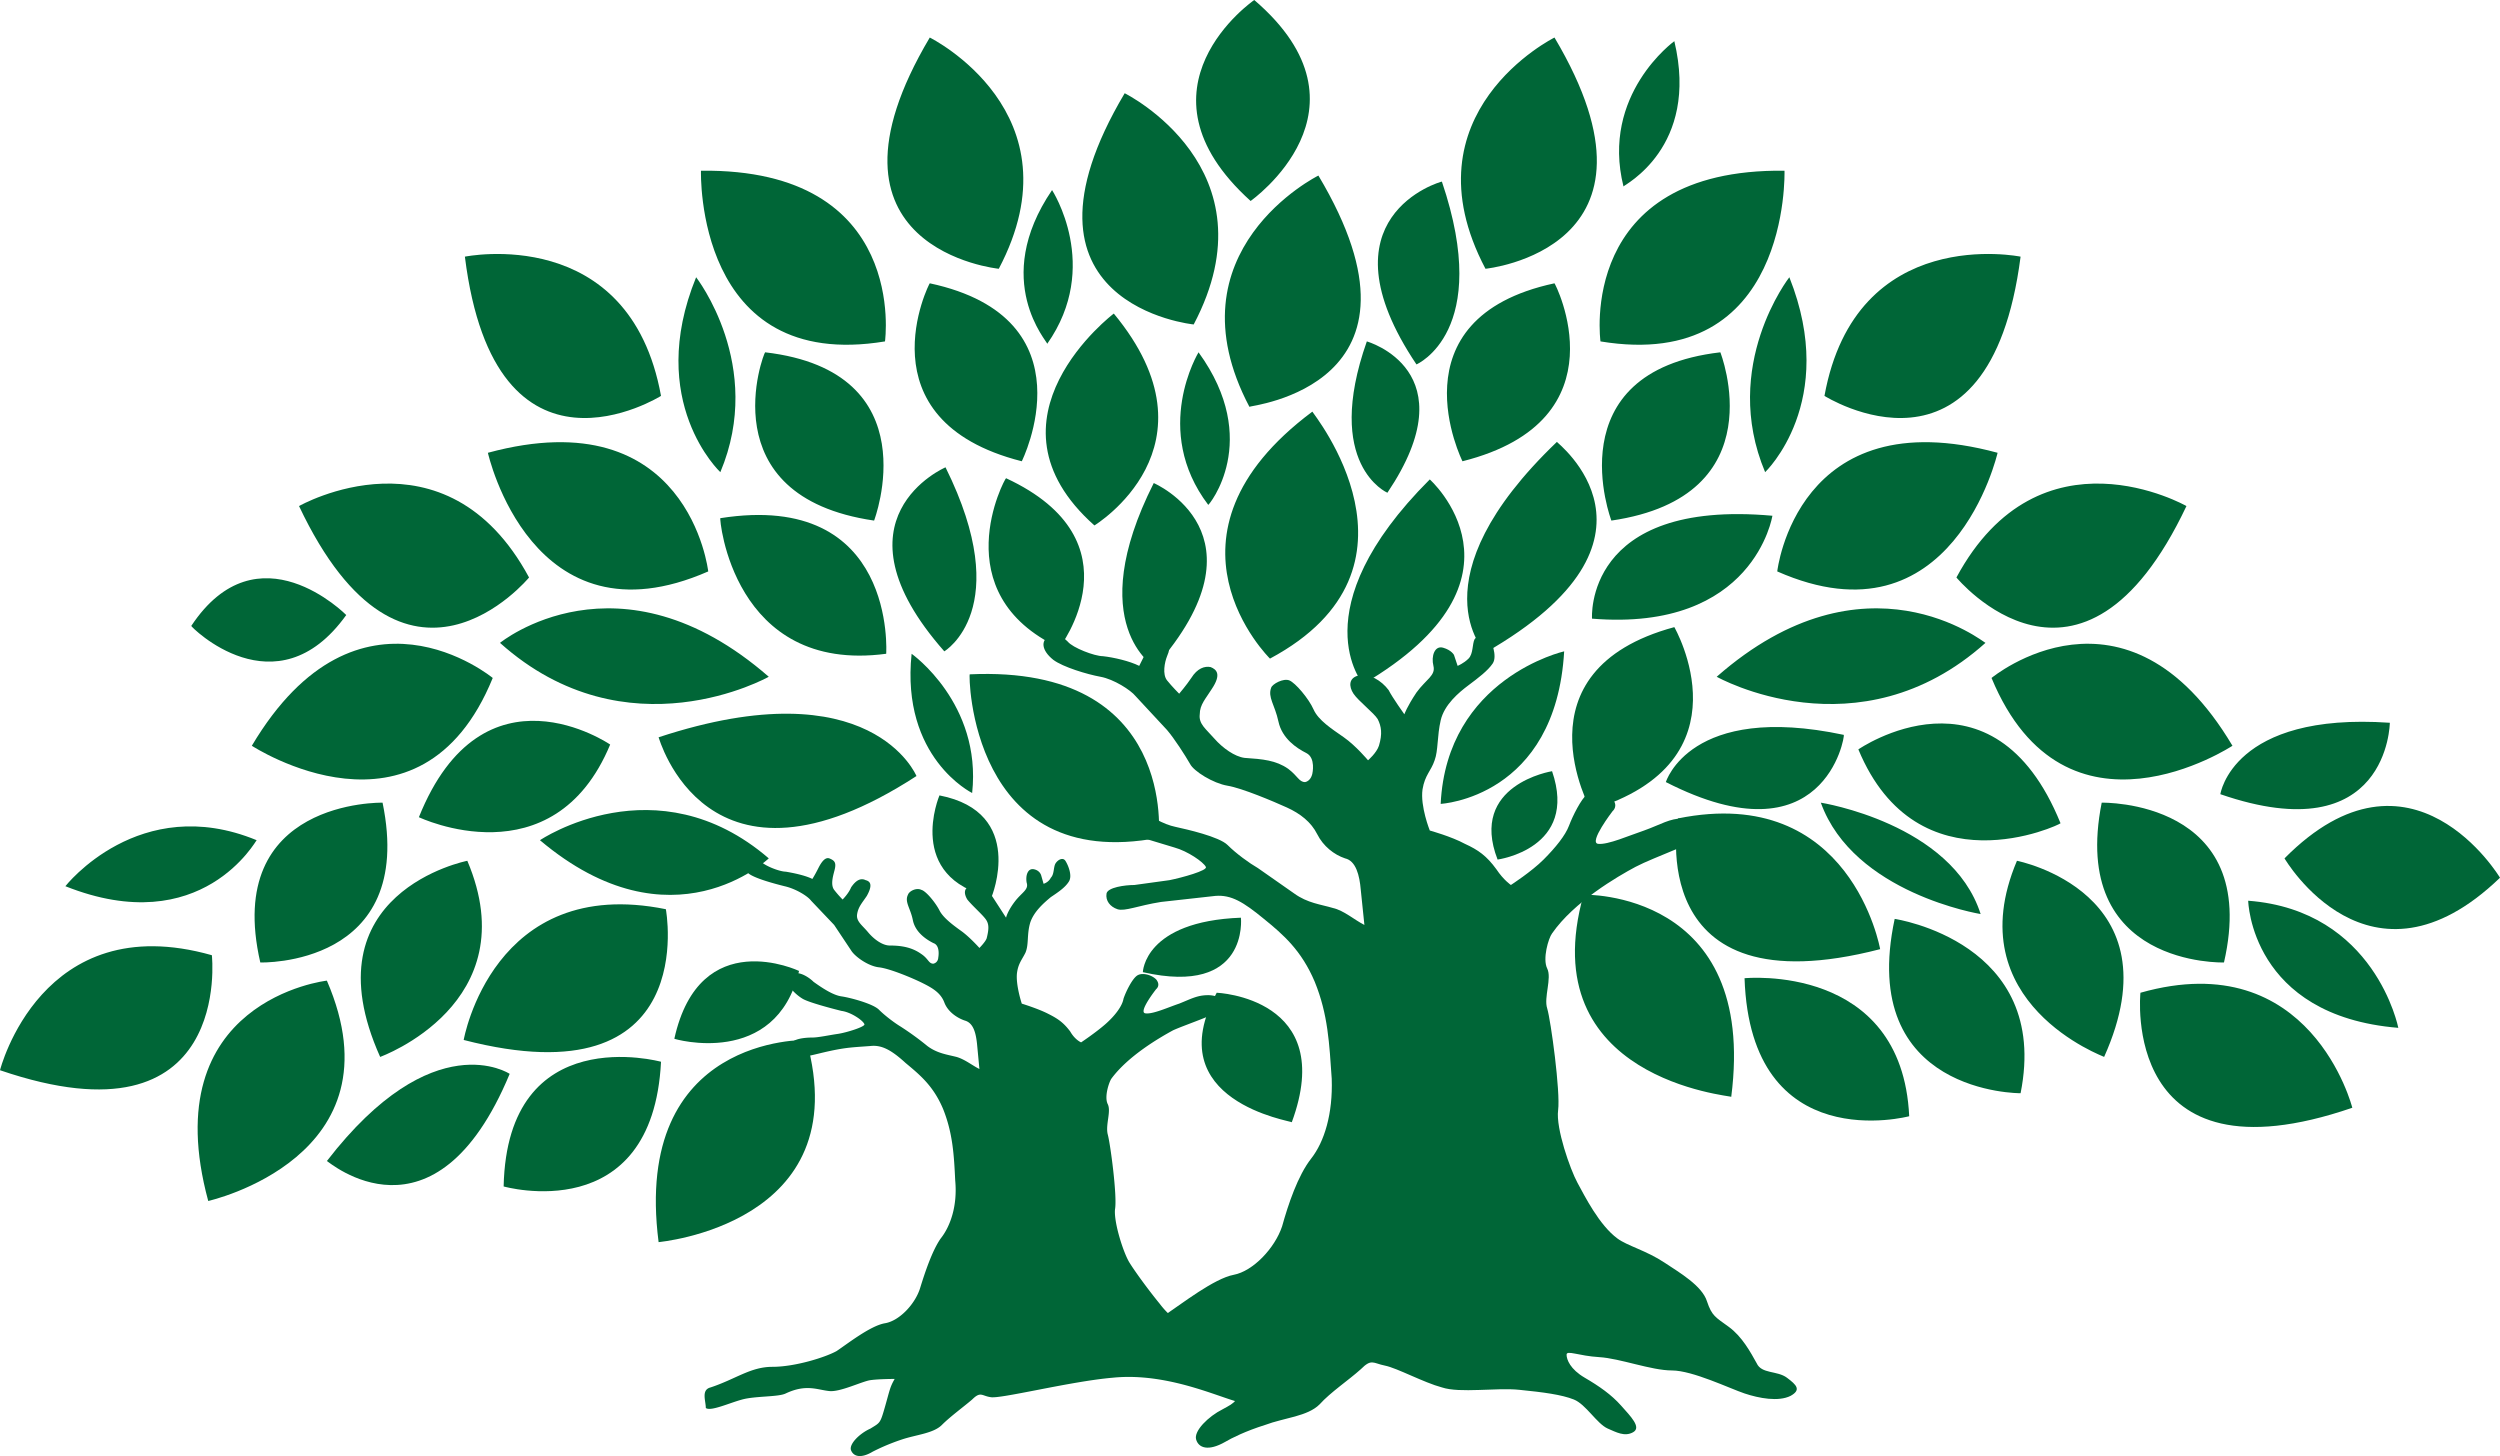
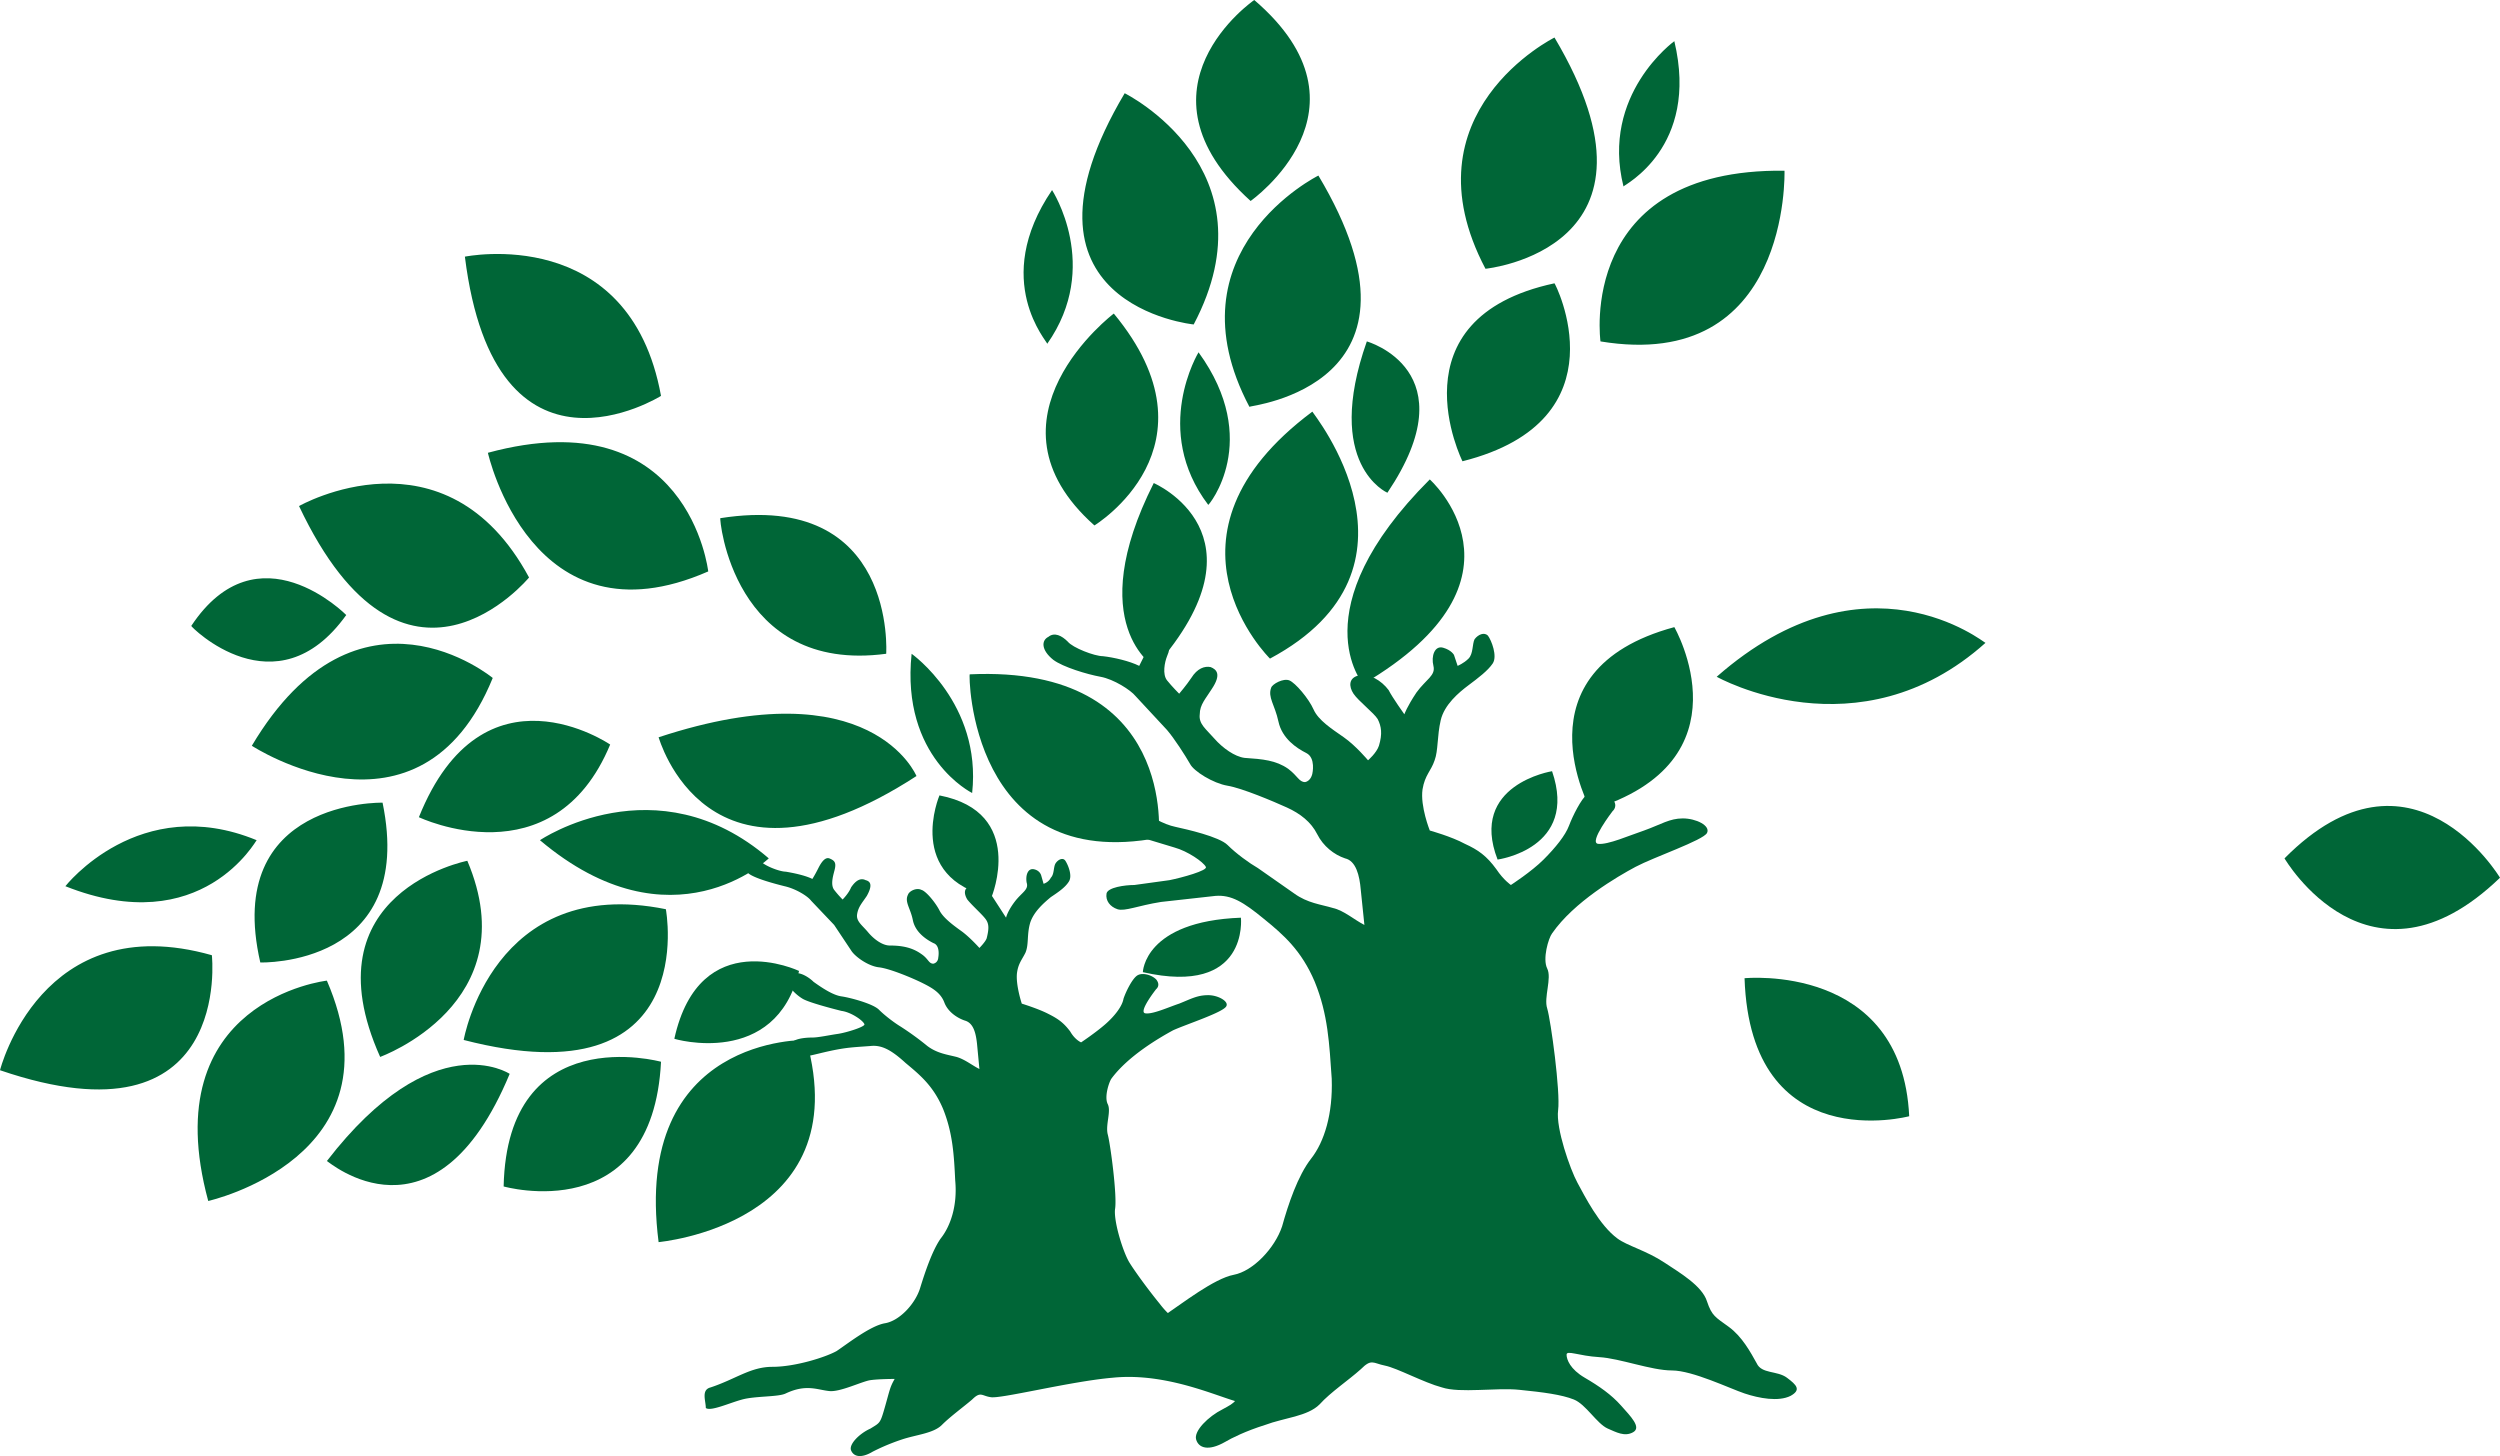
<svg xmlns="http://www.w3.org/2000/svg" viewBox="-5.293 144.585 205.135 119.475" fill="#006637">
  <path d="M32.754 229.918s2.384-13.61 16.589-10.729c0 0 2.981 15.795-16.589 10.729zm28.113 0s-14.305-.398-12.119 16.589c-.1 0 16.391-1.391 12.119-16.589zm-.596-5.663s-8.146-3.874-10.232 5.563c-.099 0 8.344 2.484 10.232-5.563zm-21.259-10.728s9.537-6.457 18.775 1.49c0 0-7.947 7.649-18.775-1.49zm9.934 18.179s-12.616-3.477-12.914 10.232c0 0 12.219 3.476 12.914-10.232zm20.961-23.444s-3.676-8.941-21.16-3.179c0-.099 3.875 14.404 21.16 3.179zm-75.2 24.139s3.378-13.411 17.384-9.437c0 0 1.788 15.994-17.384 9.437zm26.821-7.351s-14.205 1.589-9.735 18.08c0 0 15.994-3.576 9.735-18.08zm11.524-9.834s-13.212 2.582-7.152 16.093c0 0 12.119-4.371 7.152-16.093zM.071 217.302s6.06-7.749 15.696-3.775c0-.1-4.47 8.245-15.696 3.775zm26.027-6.855s-13.113-.298-10.033 13.113c0 0 12.815.397 10.033-13.113zm-6.854-24.338s12.02-6.854 18.874 5.861c0 0-10.232 12.418-18.874-5.861zm15.894 14.106s-11.027-9.139-19.768 5.563c0 0 13.808 9.04 19.768-5.563zm9.636 5.464s-10.431-7.153-15.696 5.96c0 0 11.027 5.265 15.696-5.96zM23.118 195.05s-7.252-7.351-12.716.894c-.099 0 6.954 7.152 12.716-.894zm9.735-29.405s13.51-2.781 16.093 11.424c0 0-13.61 8.543-16.093-11.424zm19.967 25.828s-1.589-14.205-18.079-9.735c0 0 3.576 16.093 18.079 9.735zm14.603 6.756s.894-13.411-13.609-11.126c-.1-.1.993 12.814 13.609 11.126z" />
-   <path d="M51.827 167.334s5.662 7.252 1.987 15.994c0 0-6.159-5.762-1.987-15.994zm14.603 19.967s4.669-12.218-8.941-13.808c-.099 0-4.669 11.822 8.941 13.808zm5.762 10.729s5.861-3.477.099-15.1c0 0-9.735 4.173-.099 15.1zm-1.193-50.365s12.418 6.159 5.663 18.974c0 0-15.994-1.59-5.663-18.974zm-3.675 24.934s1.987-14.206-15.1-14.007c0 .099-.496 16.59 15.1 14.007zm14.305 25.133s6.755-8.742-4.371-13.908c-.1 0-5.166 9.438 4.371 13.908zm-3.08-15.298s5.861-11.722-7.55-14.603c0-.1-5.761 11.225 7.55 14.603zm32.385-7.947s6.258-2.683 2.086-15.001c-.1 0-10.232 2.881-2.086 15.001zm-53.147 25.629s-11.623 6.556-22.053-2.781c0 0 9.735-7.948 22.053 2.781zm91.194 22.351s-2.385-13.609-16.59-10.728c0 0-2.98 15.795 16.59 10.728zm-24.338-4.47s14.305-.397 12.119 16.59c.099-.1-16.391-1.391-12.119-16.59zm35.861 16.292s-13.411.099-10.331-14.305c0 0 12.814 1.887 10.331 14.305zm-37.451-36.259s-9.636 2.185-10.133 12.517c0 0 9.438-.497 10.133-12.517zm21.06 12.417s10.729 1.689 13.113 9.139c0 0-10.431-1.688-13.113-9.139zm-12.716-1.689s1.987-6.556 14.603-3.874c.1.1-1.589 10.53-14.603 3.874zm56.326 26.723s-3.378-13.411-17.385-9.437c0 0-1.688 15.993 17.385 9.437zm-93.18-9.438s9.934.398 6.159 10.63c.099-.1-11.027-1.689-6.159-10.63zm65.663-10.827s13.212 2.582 7.153 16.093c.099 0-12.12-4.371-7.153-16.093zm6.954-4.769s13.112-.298 10.033 13.113c0 0-12.715.397-10.033-13.113zm9.735-.695s.993-6.755 13.907-5.861c0 0-.099 10.629-13.907 5.861zm-2.781-23.643s-12.02-6.854-18.875 5.861c0 0 10.232 12.418 18.875-5.861zm-15.994 14.106s11.027-9.139 19.769 5.563c0 0-13.709 9.04-19.769-5.563zm-10.928 5.861s11.027-7.649 16.59 6.06c0 .099-11.722 5.662-16.59-6.06zm44.306 22.848s-1.888-9.636-12.318-10.43c0 0 .198 9.437 12.318 10.43zm-30.994-63.279s-13.51-2.781-16.093 11.424c0 0 13.51 8.543 16.093-11.424zm-19.967 25.828s1.59-14.205 18.08-9.735c0 0-3.676 16.093-18.08 9.735zm-15.199 3.875s-.696-9.835 14.801-8.444c0 0-1.49 9.537-14.801 8.444zm16.192-28.014s-5.662 7.252-1.987 15.994c0 0 6.06-5.762 1.987-15.994zm-14.603 19.967s-4.669-12.218 8.941-13.808c0 0 4.669 11.822-8.941 13.808zm-10.331 10.828s-5.96-5.96 5.861-17.285c-.099 0 10.431 7.947-5.861 17.285z" />
  <path d="M122.259 147.665s-12.418 6.159-5.663 18.974c0 0 15.994-1.59 5.663-18.974zm3.774 24.934s-1.987-14.206 15.1-14.007c0 .099.496 16.59-15.1 14.007zm25.332 63.577s-13.014 3.477-13.511-11.324c0 0 12.915-1.292 13.511 11.324zm-19.272-88.213s-6.059 4.371-4.172 11.921c0-.1 6.258-3.179 4.172-11.921zm-17.384 34.471s-5.861-11.722 7.549-14.603c0-.1 5.861 11.225-7.549 14.603zm20.861 17.682s11.622 6.556 22.053-2.781c-.099 0-9.834-7.948-22.053 2.781zm64.272 16.49s-7.251-12.119-17.682-1.589c0 0 6.954 11.921 17.682 1.589zm-102.517-55.53s10.728-7.55.298-16.491c0 0-10.53 7.252-.298 16.491zm-7.849 38.245s-5.96-3.477-.099-15.099c0 0 9.735 4.172.099 15.099zm-2.483-47.086s12.417 6.159 5.662 18.973c0 0-15.993-1.589-5.662-18.973zm-2.484 35.464s10.63-6.457 1.59-17.385c0 0-11.424 8.643-1.59 17.385zm24.04-2.682s-5.264-2.285-1.688-12.418c0 0 8.444 2.384 1.688 12.418zm-1.986 15.695s-5.265-6.06 5.463-16.788c-.099-.1 9.239 8.146-5.463 16.788zm-3.676-41.722s-12.417 6.159-5.662 18.973c0-.099 15.994-1.688 5.662-18.973zm-3.973 39.636s-10.232-10.033 3.477-20.265c0 .099 10.43 12.815-3.477 20.265zm-5.861-25.133s-3.874 6.358.795 12.517c0 .099 4.47-5.265-.795-12.517zm32.186 37.55s-6.358-11.424 6.854-15c0 0 6.358 11.027-6.854 15zm-44.206-50.861s4.072 6.258-.398 12.616c.099-.1-4.669-5.166.398-12.616zm-11.524 38.047s5.762 4.072 4.967 11.424c0 0-5.861-2.881-4.967-11.424zm18.974 26.126s.1-4.172 8.047-4.47c0 0 .695 6.457-8.047 4.47zm-51.954 8.344s-6.258-4.172-15 7.153c.099 0 8.841 7.648 15-7.153zm85.531-24.834s-6.855 1.092-4.47 7.251c0 0 6.655-.894 4.47-7.251zm-32.285 5.463s1.589-14.205-15.497-13.411c-.1-.099 0 16.391 15.497 13.411zm-13.709 4.868s2.88-6.954-4.272-8.345c0 0-2.881 6.755 4.272 8.345z" />
  <path d="M53.019 258.427c2.086-.695 3.278-1.688 5.066-1.688 1.888 0 4.371-.795 5.265-1.292.894-.596 2.782-2.086 3.974-2.284s2.483-1.59 2.881-2.881.993-3.08 1.689-4.073c.794-.994 1.39-2.682 1.192-4.768-.1-2.086-.199-3.874-.994-5.861-.795-1.887-1.887-2.782-3.079-3.775-1.192-1.093-1.987-1.49-2.881-1.391-1.292.1-1.888.1-3.278.398s-2.186.596-2.583.397c-.497-.099-.795-.497-.596-.993.099-.398 1.093-.497 1.689-.497.496 0 1.39-.199 2.086-.298s2.284-.596 2.185-.795c-.099-.298-1.093-.993-1.887-1.093-.795-.198-2.682-.695-3.179-.993s-.994-.795-1.192-1.192c-.1-.497.198-.894.596-.894.397-.099 1.093.298 1.49.695.695.497 1.589 1.093 2.285 1.192s2.583.596 3.079 1.093 1.292 1.093 1.788 1.391a23.83 23.83 0 0 1 2.186 1.589c.794.596 1.589.696 2.384.894.695.199 1.291.696 1.887.994l-.198-2.086c-.1-.894-.298-1.689-.994-1.888-.596-.198-1.39-.695-1.688-1.49s-.994-1.192-1.789-1.589-2.682-1.192-3.576-1.292-1.987-.894-2.285-1.39l-1.39-2.087-1.888-1.986c-.298-.398-1.291-.994-2.185-1.192-.795-.199-2.285-.596-2.881-.994-.795-.596-.695-1.192-.298-1.391.397-.298.795-.099 1.192.298.298.398 1.589.894 2.086.894.596.1 1.59.298 2.186.597 0 0 .198-.299.496-.895s.596-.894.894-.794c.497.198.596.397.398 1.092-.1.398-.298 1.093 0 1.491a8.74 8.74 0 0 0 .695.794s.497-.496.695-.993c.398-.596.795-.795 1.192-.596.398.099.597.397.1 1.291-.398.596-.696.894-.795 1.49s.397.894.894 1.49 1.192 1.093 1.788 1.093c1.093 0 1.888.199 2.583.696.596.397.596.794.993.794.398-.099.398-.496.398-.496s.199-.994-.398-1.193c-.596-.298-1.49-.894-1.688-1.887s-.696-1.49-.398-2.086c.1-.298.696-.596 1.093-.397.397.099 1.192 1.092 1.49 1.688s1.093 1.192 1.788 1.689 1.49 1.391 1.49 1.391.497-.497.596-.795c.199-.795.199-1.192-.099-1.589s-1.093-1.093-1.49-1.59c-.298-.496-.298-.993.298-1.092s1.391.298 1.788.894l1.093 1.688s.099-.496.695-1.291 1.192-.993.994-1.589c-.1-.596.099-1.193.596-1.093s.596.497.596.497l.198.695s.398-.099.596-.497c.298-.298.199-.894.398-1.192s.596-.497.794-.199.596 1.193.298 1.689-.894.894-1.49 1.292c-.596.496-1.39 1.192-1.688 2.086-.298.993-.1 1.788-.398 2.483-.298.596-.596.894-.695 1.689-.099.993.397 2.483.397 2.483s1.292.398 2.086.795 1.292.696 1.888 1.49c.397.696.894.894.894.894s1.192-.794 1.987-1.49 1.39-1.49 1.49-2.086c.198-.596.695-1.589 1.092-1.887s1.193-.1 1.59.298c.397.496 0 .794 0 .794s-1.49 1.888-.894 1.987 1.887-.497 2.781-.795c.994-.397 1.49-.695 2.384-.695.795 0 1.689.497 1.491.894-.199.497-3.279 1.49-4.371 1.987-1.093.596-3.676 2.086-5.067 3.973-.198.298-.596 1.491-.298 2.087s-.198 1.688 0 2.483c.199.695.795 5.066.596 6.159-.099 1.092.696 3.576 1.192 4.371s1.59 2.284 2.484 3.377c3.079 4.073 6.954.695 7.947 1.49 2.484 2.285.397 6.755-.993 6.656s-5.961-2.583-10.828-2.086c-3.477.298-9.338 1.788-10.034 1.589-.695-.099-.794-.496-1.49.199-.695.596-1.788 1.391-2.483 2.086s-2.086.795-3.278 1.192-1.987.795-2.384.993c-.994.597-1.59.398-1.789-.099s.696-1.391 1.59-1.788c.795-.497.795-.397 1.192-1.788s.397-1.589.795-2.285c0 0-1.292 0-1.987.099s-2.484.994-3.378.895c-.993-.1-1.887-.597-3.576.198-.596.298-2.483.199-3.576.497s-2.583.993-2.98.695c0-.596-.398-1.49.397-1.689z" />
  <path d="M76.463 256.54c2.782-.894 4.47-2.285 6.854-2.384 2.583-.099 5.961-.993 7.153-1.788s3.874-2.881 5.464-3.179 3.377-2.185 3.973-3.973c.497-1.788 1.292-4.172 2.384-5.563s1.788-3.676 1.689-6.556c-.199-2.881-.298-5.265-1.391-7.948-1.092-2.582-2.582-3.874-4.172-5.165-1.689-1.391-2.682-1.987-3.974-1.888l-4.47.497c-1.887.298-2.98.795-3.576.596s-.993-.695-.894-1.291c.099-.497 1.49-.696 2.285-.696l2.881-.397c.993-.199 3.178-.795 2.98-1.093-.199-.397-1.49-1.291-2.583-1.589l-4.272-1.292c-.695-.397-1.39-.993-1.589-1.589s.298-1.192.795-1.291 1.49.397 2.086.894c.894.695 2.086 1.39 3.079 1.589.894.199 3.577.795 4.272 1.49s1.788 1.49 2.483 1.888l2.981 2.086c1.092.794 2.185.894 3.178 1.192.894.198 1.789.993 2.583 1.391l-.298-2.881c-.099-1.192-.397-2.384-1.291-2.583-.894-.298-1.788-.994-2.285-1.987s-1.391-1.689-2.483-2.185-3.676-1.59-4.868-1.788-2.782-1.193-3.08-1.789c-.397-.695-1.291-2.086-1.887-2.781l-2.583-2.782c-.397-.496-1.788-1.39-2.881-1.589s-3.079-.795-3.874-1.391c-.993-.794-.993-1.589-.397-1.887.496-.398 1.092-.1 1.589.397.397.497 2.186 1.192 2.881 1.192.894.1 2.185.398 2.98.795l.596-1.192c.398-.795.795-1.192 1.192-1.093.596.298.894.596.497 1.49-.199.497-.397 1.49 0 1.987s.993 1.093.993 1.093.596-.696.994-1.292c.496-.794 1.092-.993 1.589-.894.497.199.894.596.099 1.788-.496.795-.993 1.292-.993 2.087-.099.794.497 1.192 1.192 1.986s1.689 1.49 2.484 1.59c1.49.099 2.582.198 3.576.894.795.596.894 1.092 1.391 1.092.496-.099.596-.695.596-.695s.298-1.291-.497-1.689-1.987-1.192-2.285-2.582-.894-1.987-.596-2.782c.099-.298.994-.795 1.49-.596s1.59 1.49 1.987 2.384 1.49 1.59 2.483 2.285 1.987 1.887 1.987 1.887.696-.596.894-1.192c.298-.993.199-1.589-.099-2.185-.298-.497-1.589-1.49-1.987-2.086s-.397-1.292.398-1.49c.894-.199 1.887.397 2.483 1.192.298.596 1.291 1.987 1.291 1.987s.199-.597.994-1.789c.795-1.092 1.589-1.39 1.391-2.185s.099-1.689.794-1.49.894.596.894.596l.298.894s.497-.199.894-.596.298-1.192.497-1.59c.298-.397.795-.596 1.093-.298.298.398.795 1.689.397 2.285s-1.192 1.192-1.987 1.788-1.986 1.59-2.284 2.881-.199 2.484-.497 3.278c-.298.894-.795 1.192-.993 2.385-.199 1.39.596 3.377.596 3.377s1.788.497 2.88 1.093c1.093.496 1.788.993 2.583 2.086.596.894 1.192 1.291 1.192 1.291s1.689-1.092 2.682-2.086 1.789-1.987 2.087-2.781.993-2.186 1.49-2.583 1.589-.199 2.086.397 0 .994 0 .994-1.987 2.582-1.192 2.682 2.583-.696 3.775-1.093c1.39-.497 2.086-.993 3.178-.993s2.285.596 1.987 1.192-4.371 1.987-5.861 2.781-5.066 2.881-6.854 5.464c-.298.397-.795 2.086-.398 2.881s-.298 2.384 0 3.278c.298.993 1.093 6.854.895 8.344s.993 4.868 1.589 5.961 1.788 3.476 3.278 4.569c.795.596 2.384.993 3.874 1.987 1.192.794 3.08 1.887 3.477 3.179.398 1.192.696 1.291 1.788 2.086s1.788 2.086 2.285 2.98c.397.894 1.689.596 2.484 1.192s1.192.993.298 1.49c-.994.497-2.583.199-3.775-.199s-4.272-1.887-5.961-1.887-4.271-.994-5.96-1.093-2.682-.596-2.682-.199.298 1.193 1.49 1.888 2.185 1.391 2.98 2.285 1.689 1.788.994 2.185-1.391 0-2.087-.298c-.894-.397-1.788-1.987-2.781-2.384s-2.484-.596-4.47-.795c-1.888-.198-4.868.298-6.358-.198-1.49-.398-3.676-1.59-4.669-1.788s-1.093-.597-1.987.298c-.993.894-2.483 1.887-3.377 2.88-.994.994-2.881 1.093-4.471 1.689-1.589.497-2.781 1.093-3.278 1.391-1.391.795-2.185.497-2.384-.199s.993-1.887 2.186-2.483c1.092-.596 1.192-.596 1.688-2.384s.497-2.186.994-3.179c0 0-1.788 0-2.682.198-.994.199-3.378 1.391-4.669 1.192s-2.583-.794-4.868.298c-.795.398-3.378.298-4.868.696s-3.477 1.391-4.073.993c-.695 0-1.291-1.092-.099-1.49z" />
</svg>